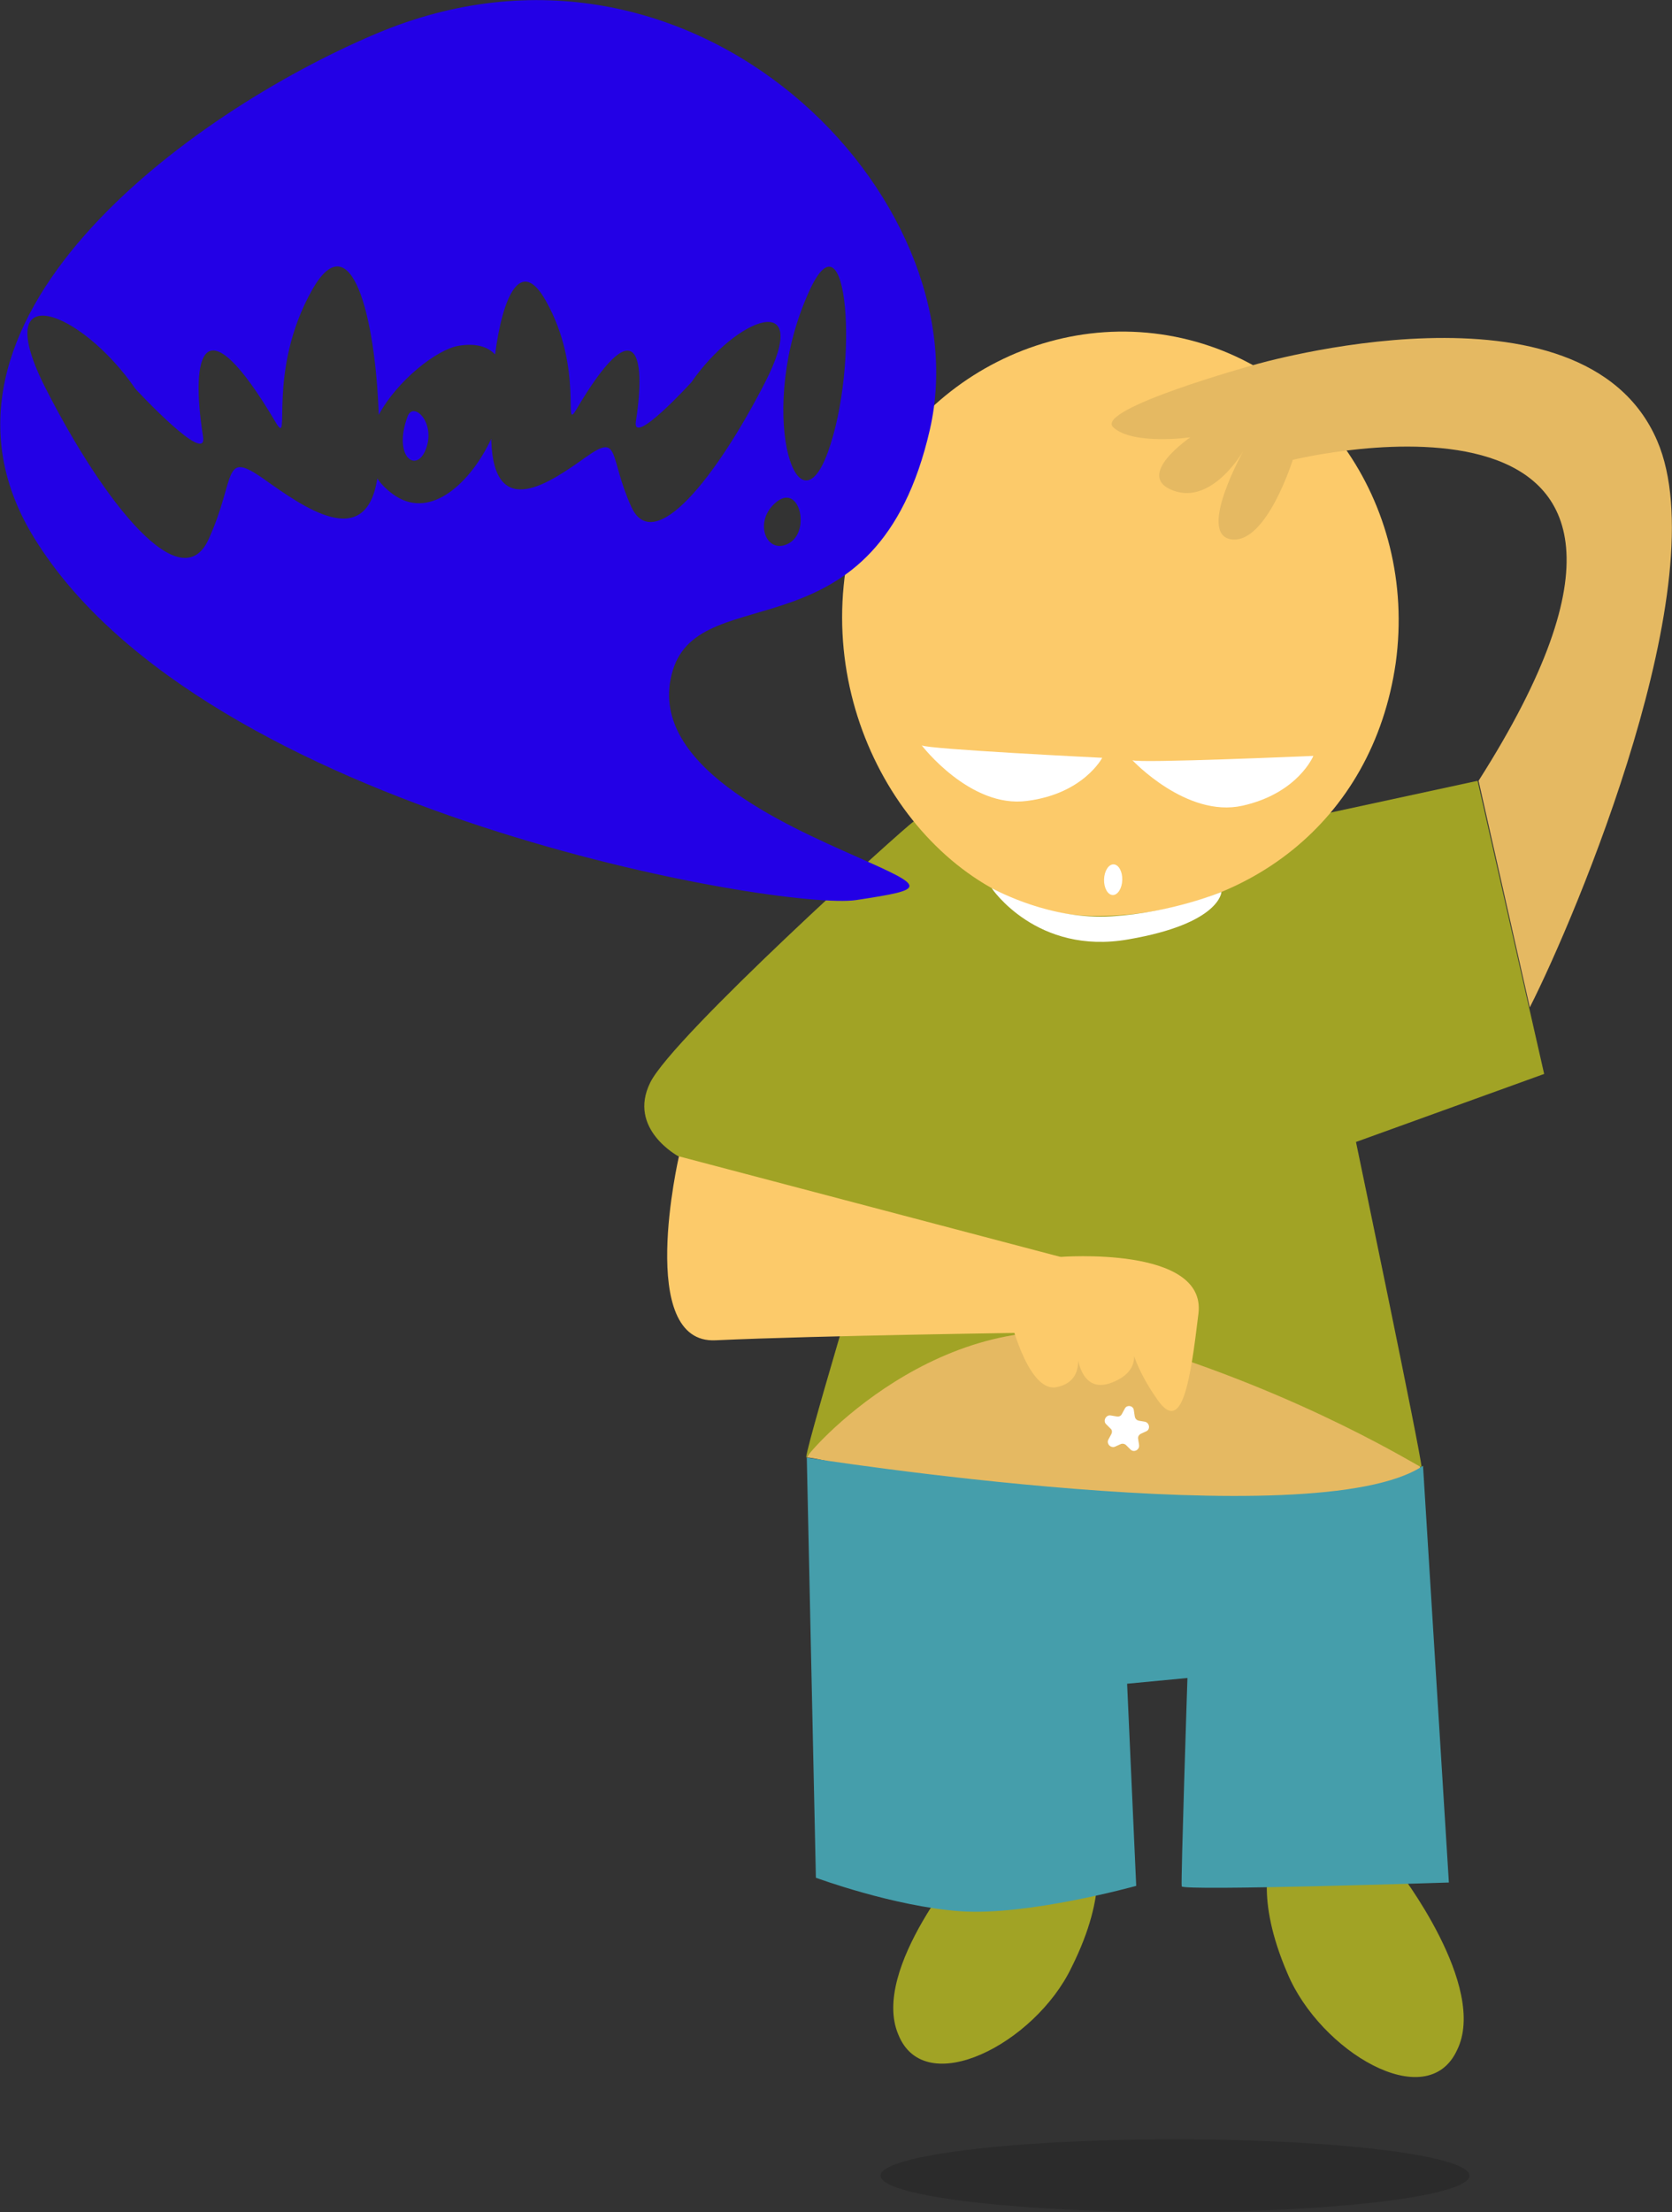
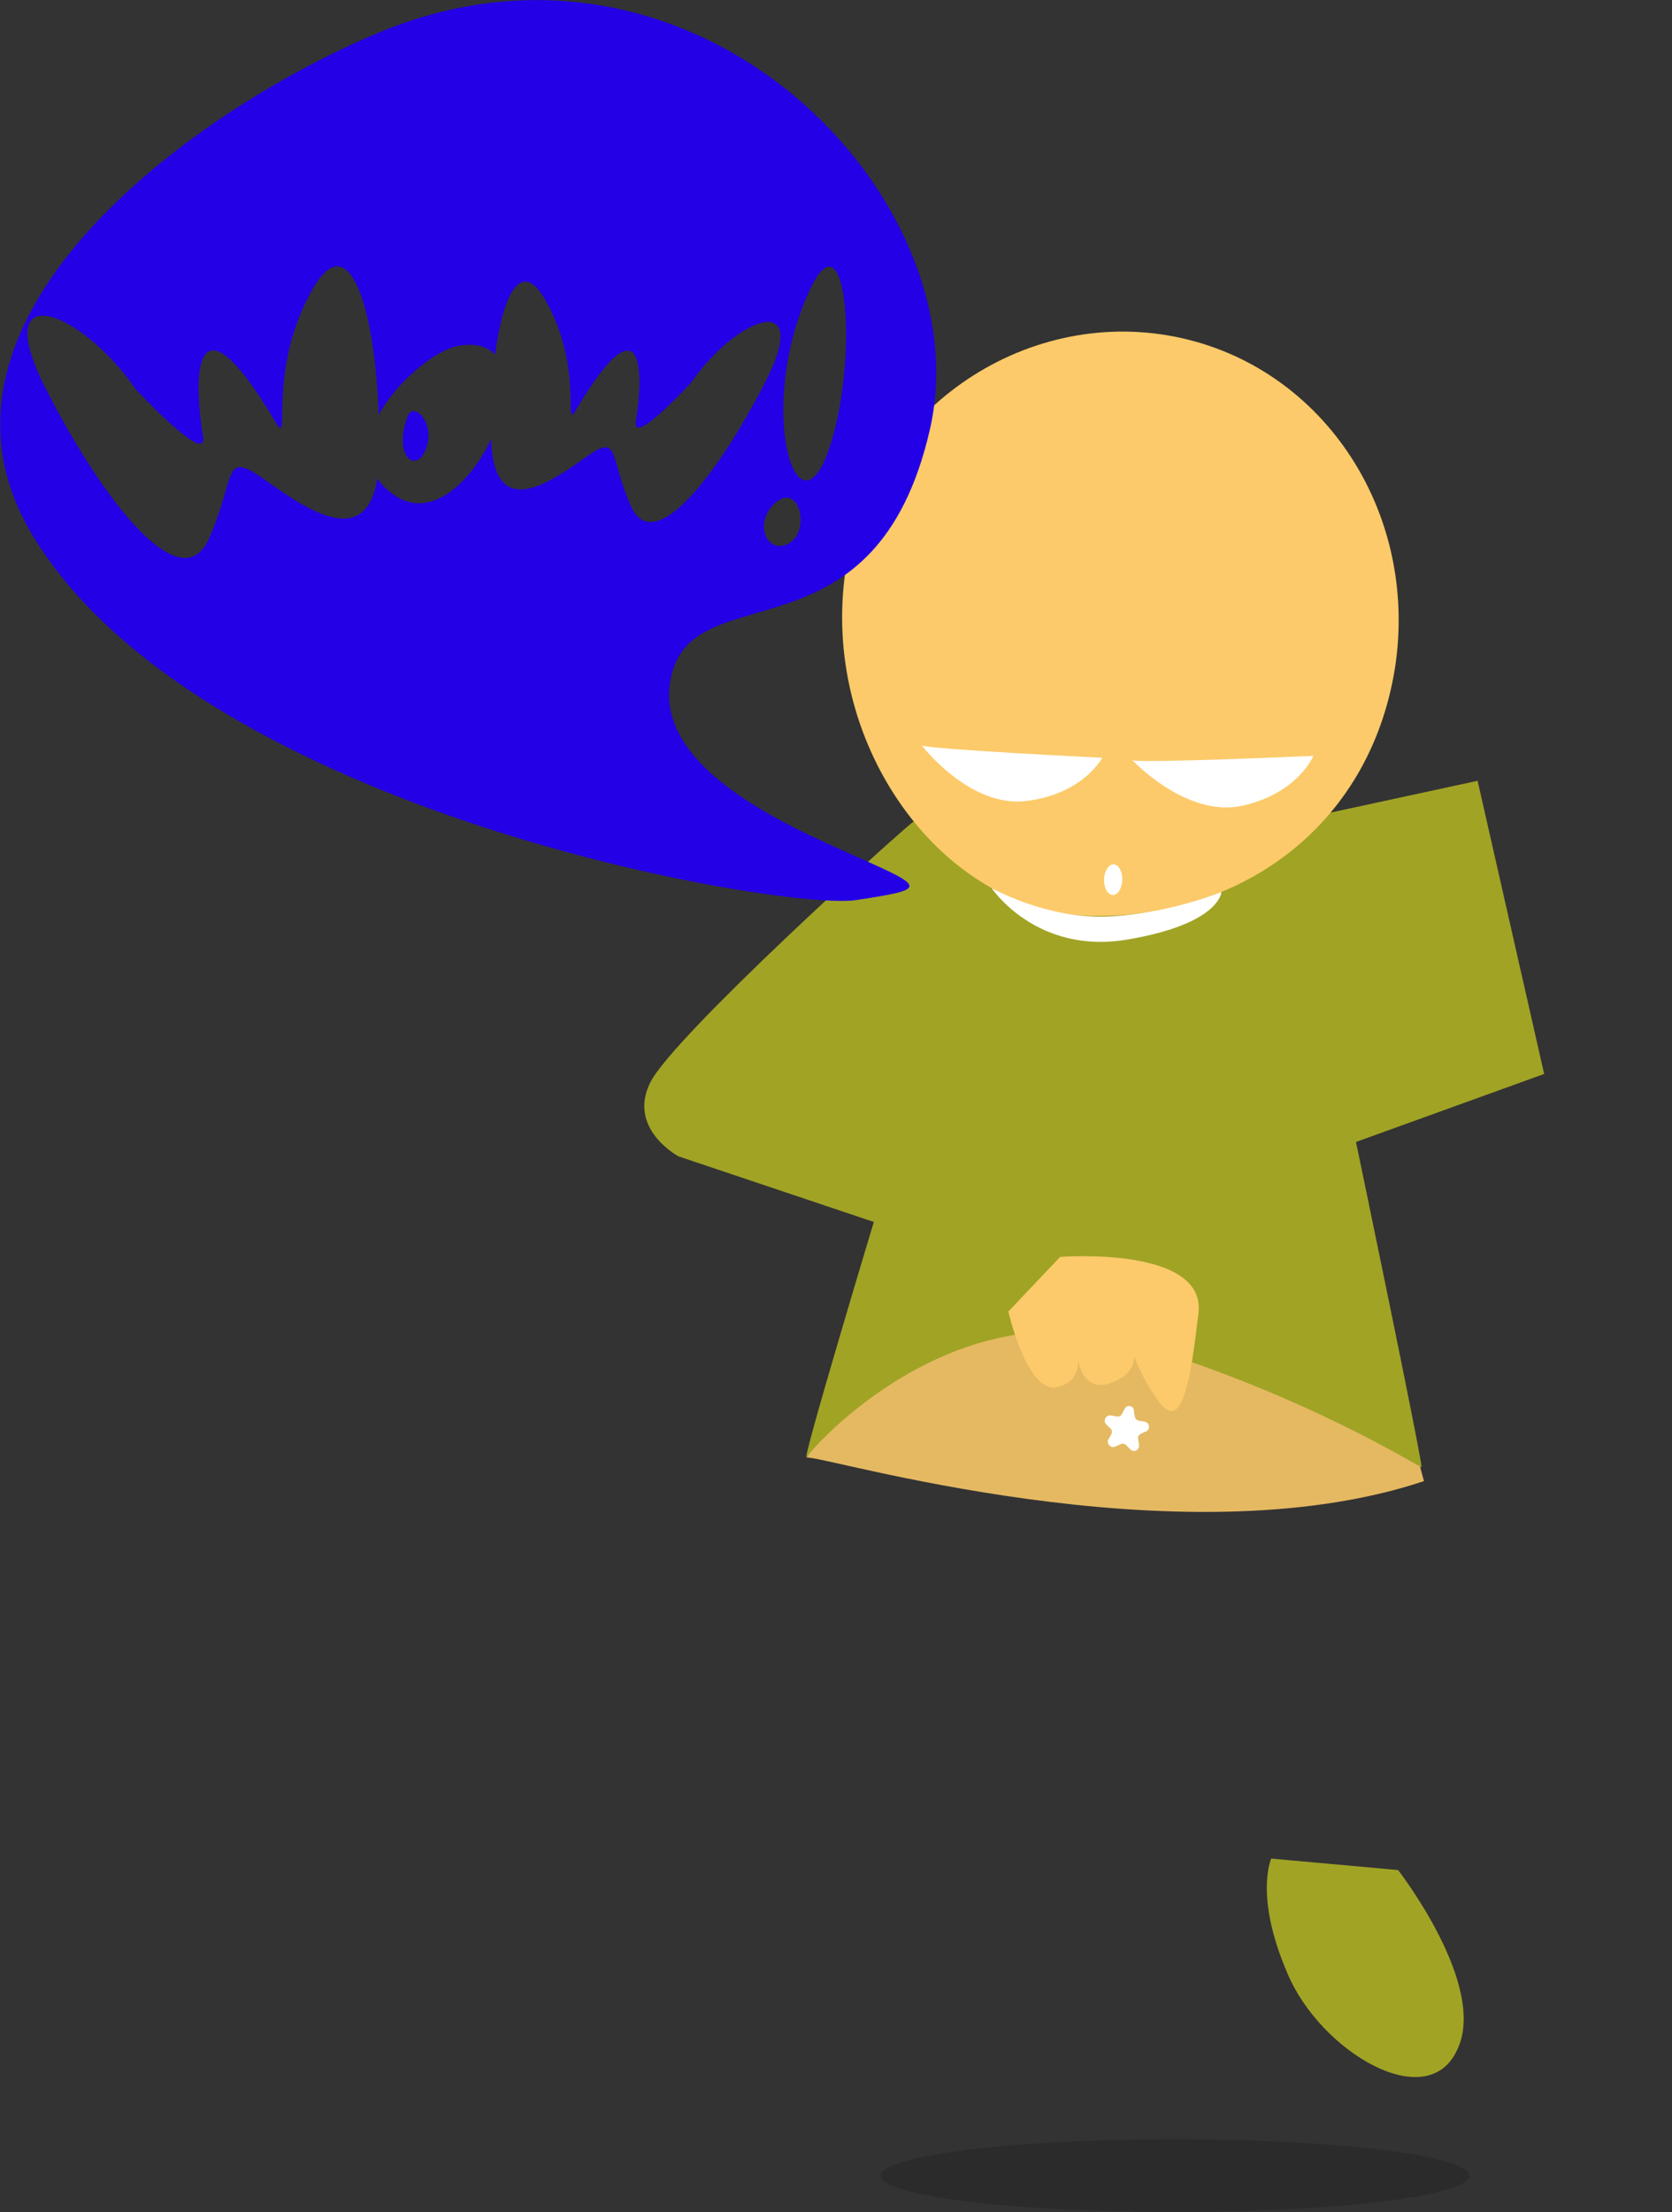
<svg xmlns="http://www.w3.org/2000/svg" id="Calque_2" x="0px" y="0px" viewBox="0 0 349.2 461.8" style="enable-background:new 0 0 349.2 461.8;" xml:space="preserve">
  <rect x="0" y="0" width="349.2" height="461.8" fill="#333333" stroke="none" />
  <style type="text/css">	.st0{fill:#E5B962;}	.st1{fill:#A1A325;}	.st2{fill:#FCCA6A;}	.st3{opacity:0.15;enable-background:new    ;}	.st4{fill:#459EAB;}	.st5{fill:#FFFFFF;}	.st6{fill:#2300E6;}</style>
  <g>
    <path class="st0" d="M168.5,304.3c2.7-0.7,77.4,22.1,128.9,4.9l-3.6-13.3c0,0-8.2-6.6-12.4-8.8c-4.2-2.3-16.3-13.3-16.3-13.3  l-18.8-2.2l-27.6-0.8l-17,2.9l-8,3.5l-10,3.7l-5.8,6.8L168.5,304.3z" />
    <path class="st1" d="M190.8,171.5c-2.3,1.6-50.2,44.8-55,54.5s5.9,15.4,5.9,15.4l40.8,13.7c0,0-15.6,51.7-14,49.1  c1.6-2.6,30.7-34.9,67.5-24s61,26.5,60.9,26.1c-0.2-3.2-13.7-67.9-13.7-67.9l39.3-14.2l-13.9-61.2l-49.5,10.7L190.8,171.5z" />
-     <path class="st1" d="M202.1,387.8c0,0-20.3,23.2-14.5,36.9c5.5,13.9,28.6,1.9,36.2-14c7.9-15.8,4.8-23.8,4.8-23.8L202.1,387.8z" />
    <path class="st1" d="M265.5,388c0,0-3.6,7.8,3.4,24c6.8,16.2,29.1,29.6,35.4,16c6.6-13.3-12.3-37.6-12.3-37.6L265.5,388z" />
    <path class="st2" d="M291.5,138.4c-4.8,33.3-31.6,53.3-63.6,52.8c-29.7-0.5-55.2-33.3-51.7-68.9c3.2-33.7,34.4-57.1,66.3-52.5  S296.1,104.9,291.5,138.4z" />
    <ellipse class="st3" cx="245.4" cy="454.2" rx="61.5" ry="7.6" />
-     <path class="st2" d="M141.8,241.4c0,0-9.1,39.3,7.7,38.4c21.5-1,67-1.6,67-1.6l5-15.8L141.8,241.4z" />
    <path class="st2" d="M221.4,262.4c0,0,30.6-2.4,28.9,11.8c-1.7,14.2-3.4,25.3-8.5,18.1c-5.1-7.2-5.7-12-5.7-12s3.3,5.5-3.8,8.3  c-7,2.8-7.4-6.5-7.4-6.5s1.9,6.3-4.3,7.5c-6.2,1.1-10-15.8-10-15.8L221.4,262.4z" />
-     <path class="st0" d="M308.8,163C366.5,72.4,270,96,270,96s-5.5,17.6-12.8,16.6c-7.3-1,2.5-18.5,2.5-18.5s-6.5,11.4-14.7,8.3  s3.6-11.1,3.6-11.1s-12,1.7-16.1-2.1c-4-3.8,29.3-13,29.3-13S330.6,56,346.1,92c12.6,29.2-16.9,99.2-26.6,118.3L308.8,163z" />
-     <path class="st4" d="M168.5,304.3c0,0,106.3,16.8,128.7,1.7l5.4,87c0,0-55.6,1.8-55.8,0.8s1.2-43.5,1.2-43.5l-12.6,1.2l1.9,42.2  c0,0-22.7,6.3-36.7,5.3s-30.2-7-30.2-7L168.5,304.3z" />
    <path class="st5" d="M192.5,155.6c1,0.8,37.7,2.6,37.7,2.6s-3.9,7.5-15.7,9C202.6,168.8,192.5,155.6,192.5,155.6z" />
    <path class="st5" d="M236.5,158.7c1.1,0.7,37.8-0.9,37.8-0.9s-3.2,7.8-14.8,10.4C247.8,170.8,236.5,158.7,236.5,158.7z" />
    <path class="st5" d="M207.1,185.4c1.2,0.6,12.4,6.7,25.1,5.9c12.7-0.8,22.9-5.1,22.9-5.1s-0.2,6.6-19.4,9.9  C216.5,199.5,207.1,185.4,207.1,185.4z" />
    <ellipse transform="matrix(2.845886e-02 -1 1 2.845886e-02 42.072 410.816)" class="st5" cx="232.4" cy="183.8" rx="3.2" ry="1.9" />
    <path class="st5" d="M236.8,294.4l0.2,1.3c0.1,0.5,0.4,0.8,0.9,0.9l1.2,0.2c1,0.2,1.2,1.6,0.3,2l-1.1,0.5c-0.4,0.2-0.7,0.6-0.6,1.1  l0.2,1.3c0.1,1-1.1,1.6-1.8,0.9l-0.9-0.9c-0.3-0.3-0.8-0.4-1.2-0.2l-1.1,0.5c-0.9,0.4-1.9-0.6-1.4-1.5l0.6-1.1  c0.2-0.4,0.2-0.9-0.2-1.2l-0.9-0.9c-0.7-0.7,0-2,1-1.8l1.2,0.2c0.5,0.1,0.9-0.1,1.1-0.5l0.6-1.1  C235.3,293.2,236.7,293.4,236.8,294.4z" />
    <g>
      <path class="st6" d="M85.1,87c-3.1,8.5,2,12,3.9,6.6C91,88.2,86.3,83.6,85.1,87z" />
      <path class="st6" d="M194.2,89.7C205.3,41.3,145-21.2,78.4,7.1c-39,16.5-99.1,60.3-71.2,105.3c35.5,57.5,156.5,77.8,171.6,75.5   c15.1-2.3,14.6-2.6,0-9.1c-14.6-6.5-44.2-19.2-38.3-38.8S183.1,138.1,194.2,89.7z M164.8,113.4c-4.6,2.6-7.5-4.2-3-8.3   C166.9,100.4,169.4,110.8,164.8,113.4z M169,60.8c8.1-17.9,10.5,15.4,3.9,33.6C166.3,112.6,157.9,85.1,169,60.8z M131.8,105.7   c-4.7-10.5-2.2-15.4-9.4-10.3c-7.2,5.1-19.2,13.8-19.8-3.4c0-0.1,0-0.2,0-0.4c-4.2,9-12.4,16.8-19.9,12c-1.7-1.1-3-2.4-3.9-3.7   c-2.4,15.4-15.5,5.9-23.7,0.1c-8.8-6.2-5.7-0.3-11.5,12.5c-5.7,12.8-21.8-7.4-34-31.3c-12.2-23.9,7.3-16.6,18.7,0   c0,0,15.2,16.4,14.1,9.9c-2.7-17.1,0-28.6,15.2-2.9c3.4,5.7-2.1-10.5,7.6-27.7c8.1-14.3,13.2,5.4,13.9,26.1   c3.9-7.2,12.1-13.6,16.6-14.4c3.6-0.6,6.1,0.1,7.7,1.8c1.6-12.3,5.4-20.5,10.6-11.2c8,14.2,3.5,27.5,6.3,22.8   c12.5-21.2,14.7-11.7,12.5,2.4c-0.8,5.4,11.6-8.2,11.6-8.2c9.4-13.6,25.5-19.7,15.4,0S136.5,116.3,131.8,105.7z" />
    </g>
  </g>
</svg>